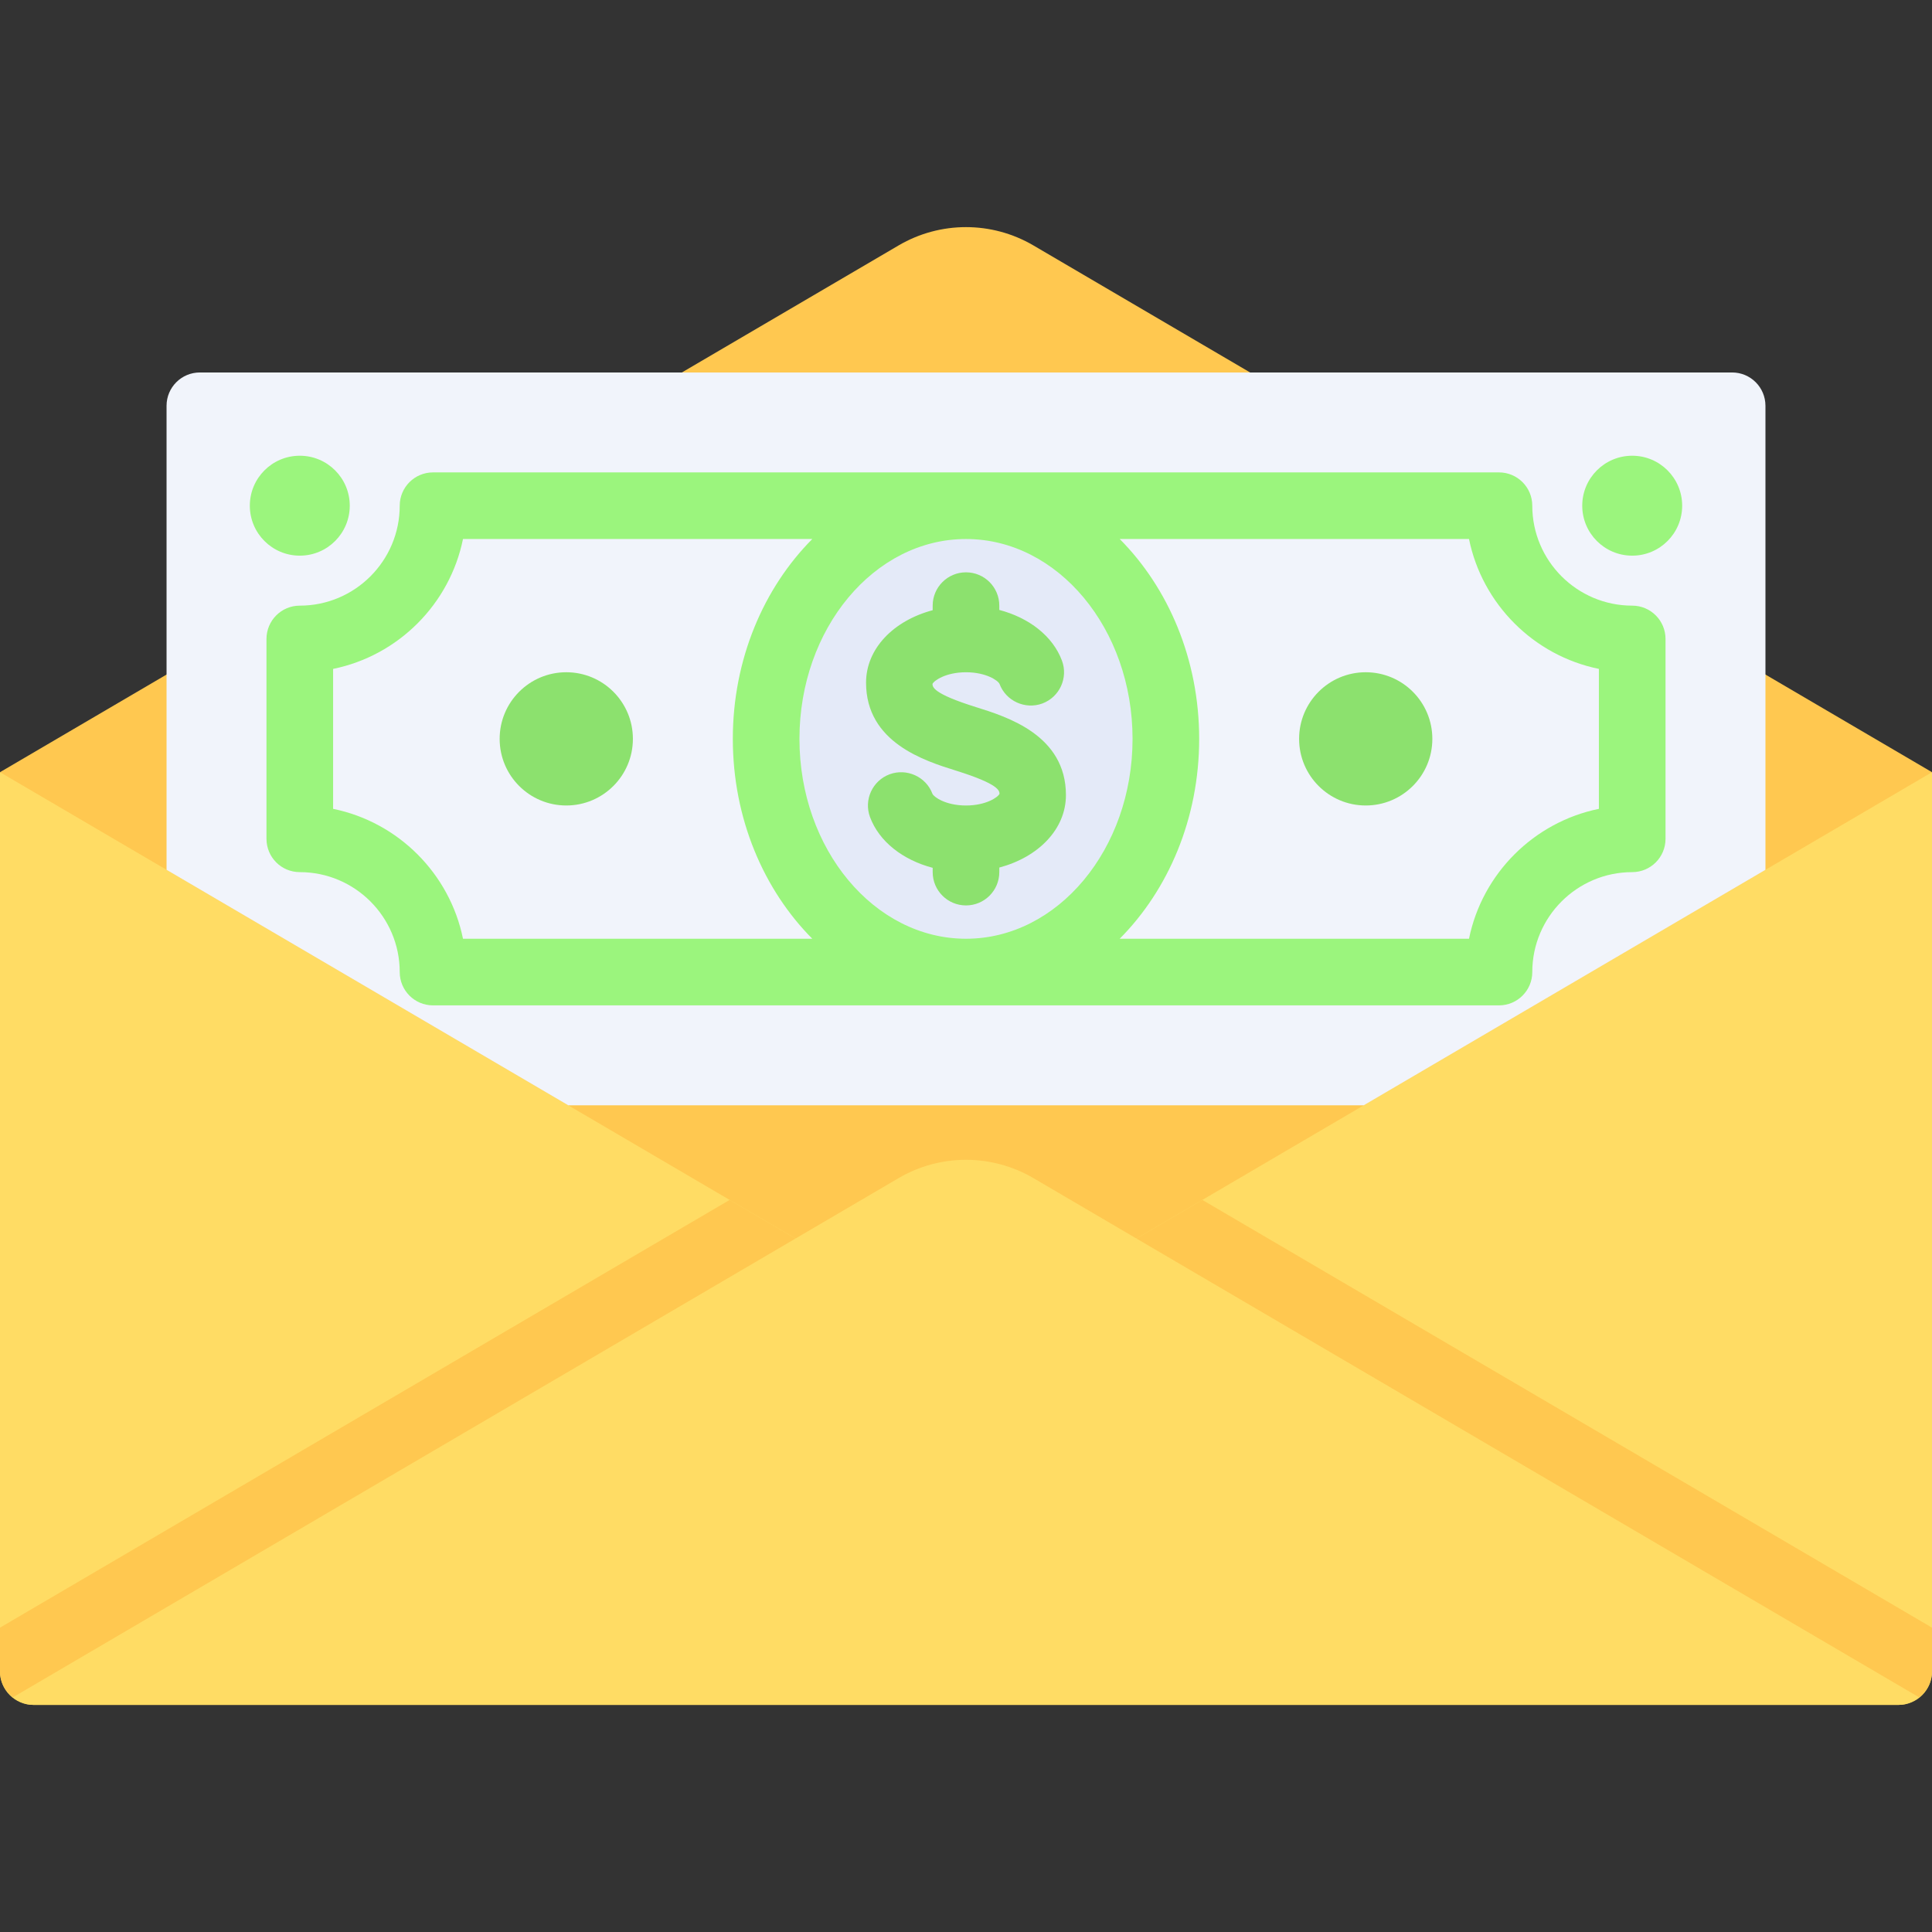
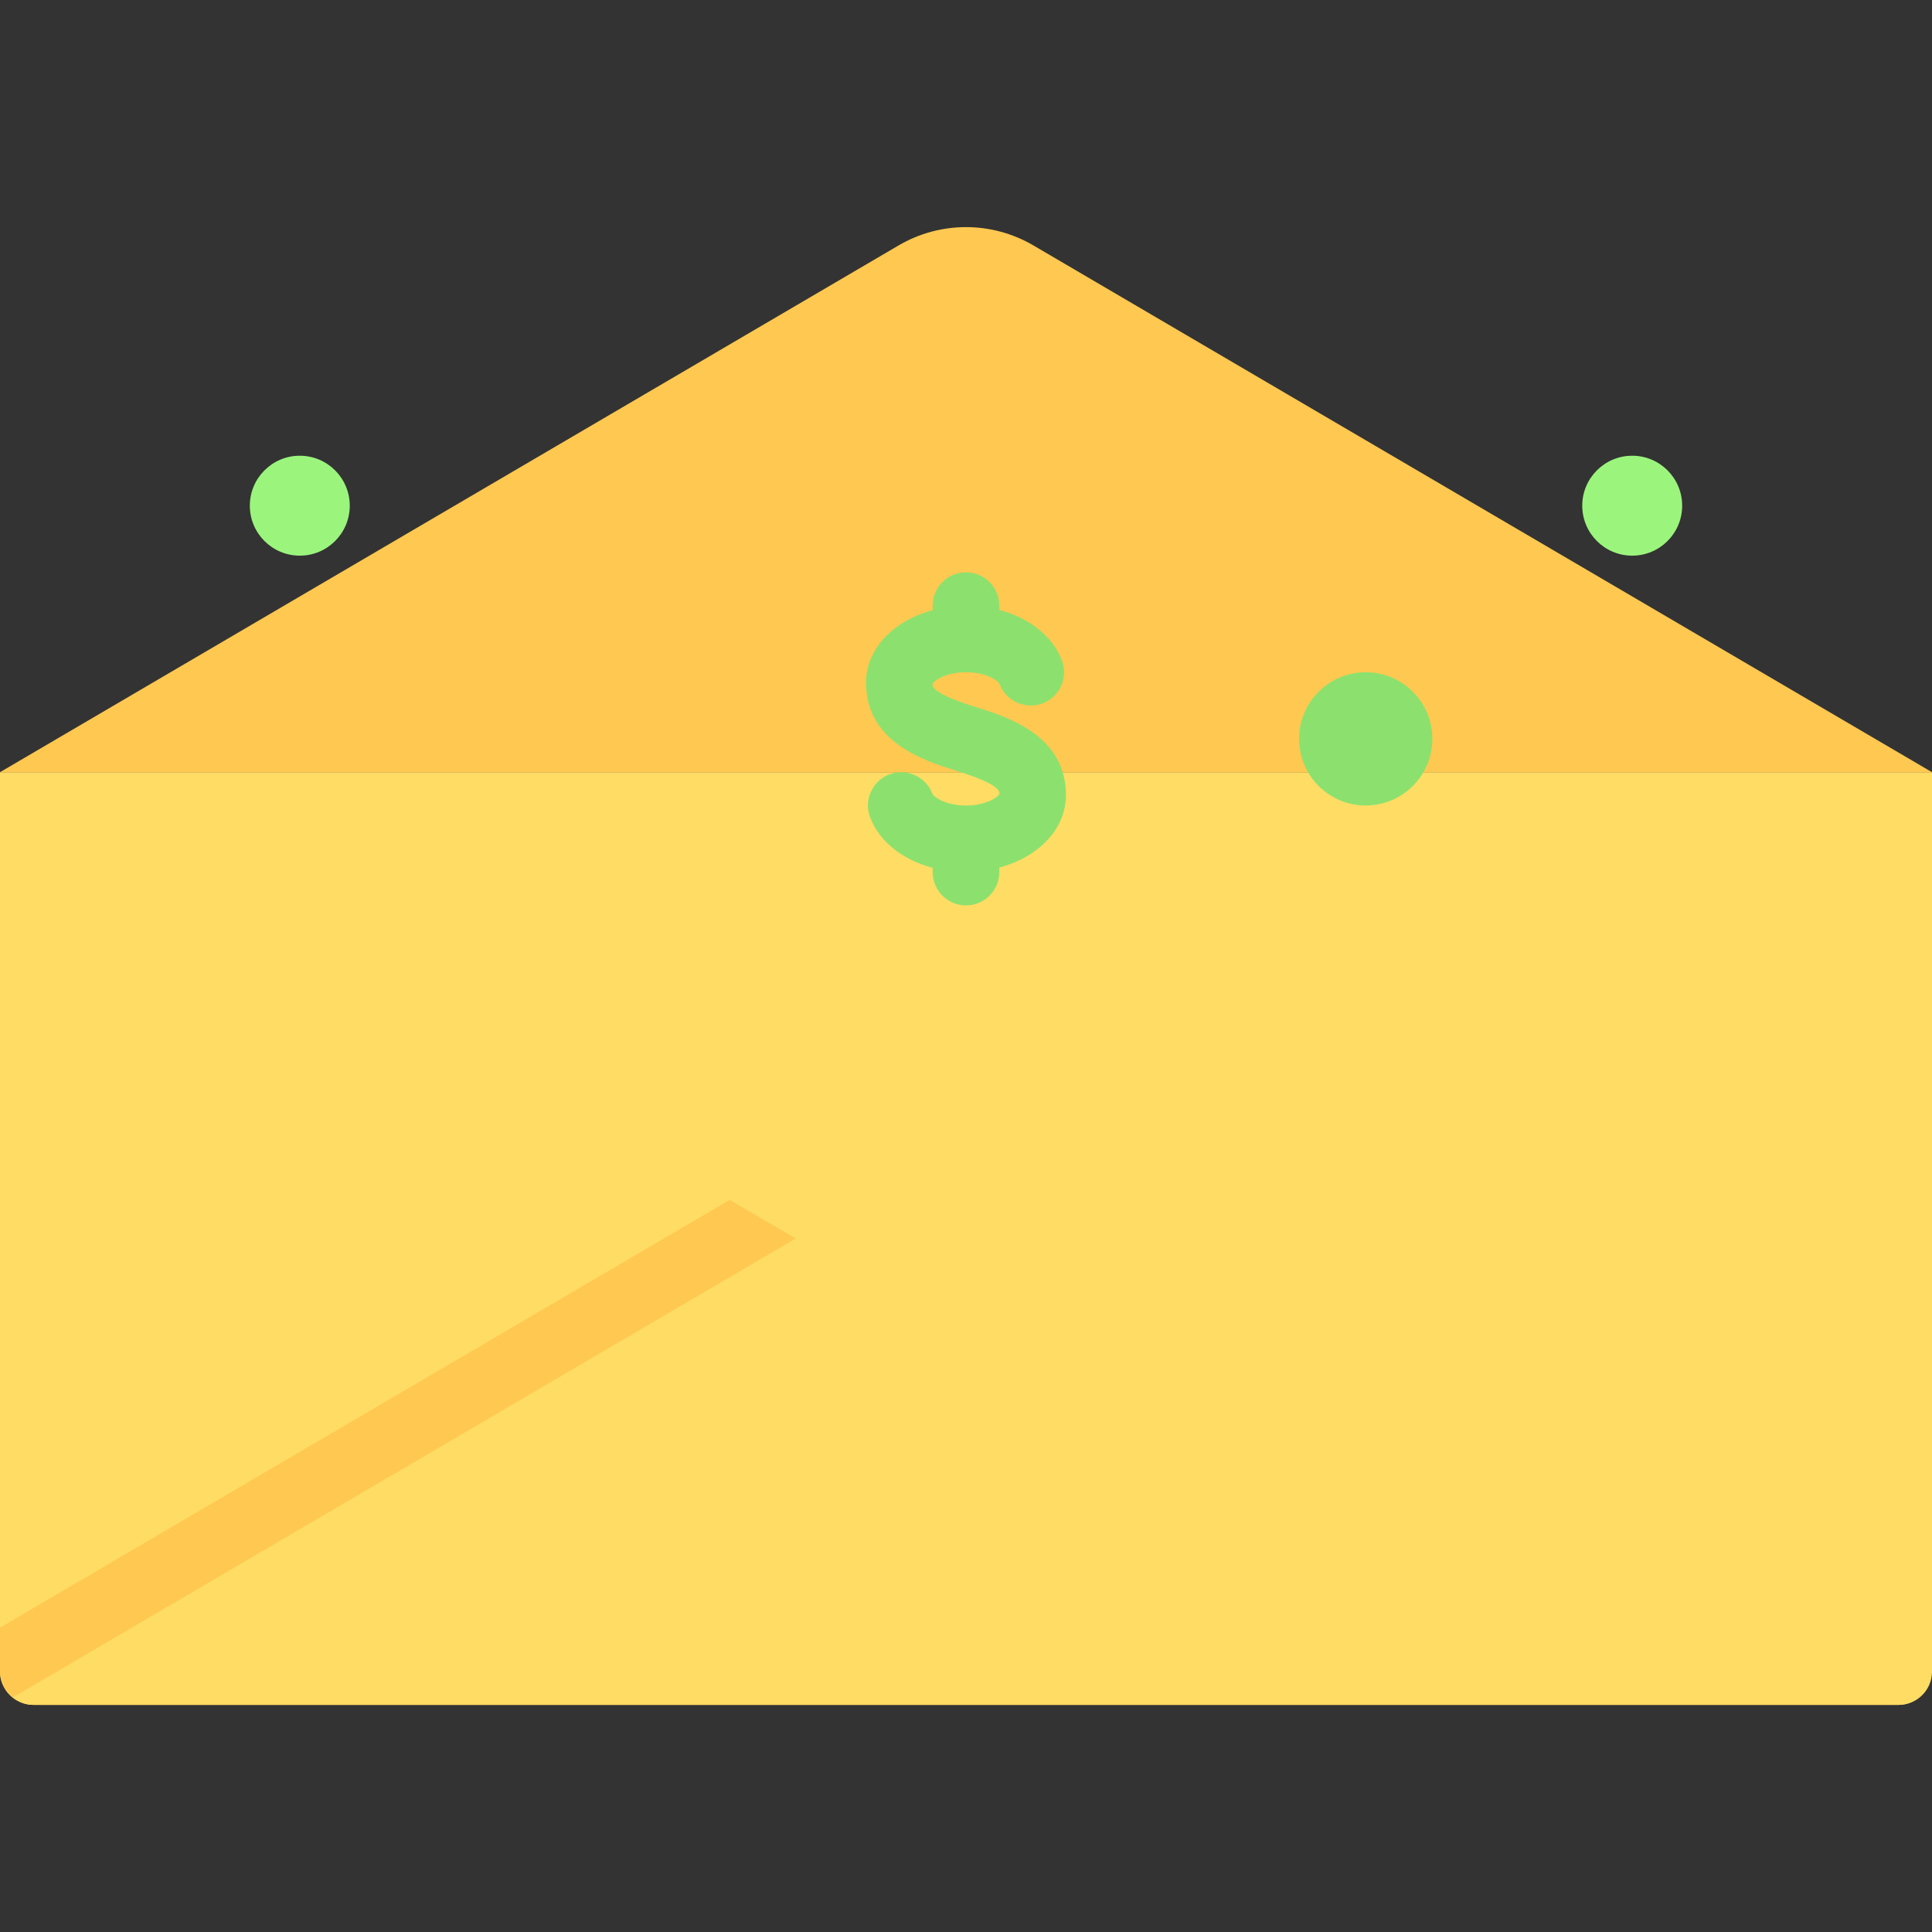
<svg xmlns="http://www.w3.org/2000/svg" height="800px" width="800px" version="1.1" id="Layer_1" viewBox="0 0 512 512" xml:space="preserve">
  <rect x="0" y="0" width="512" height="512" fill="#333333" stroke="none" />
  <path style="fill:#FFDC64;" d="M0,204.639v238.345c0,4.875,3.953,8.828,8.828,8.828h494.345c4.875,0,8.828-3.953,8.828-8.828  V204.639L0,204.639L0,204.639z" />
-   <path style="fill:#FFC850;" d="M273.857,65.037c-11.028-6.464-24.687-6.464-35.714,0L0,204.639l210.842,123.597l90.332-0.01  L512,204.639L273.857,65.037z" />
-   <path style="fill:#F1F4FB;" d="M459.034,98.708H52.966c-4.875,0-8.828,3.953-8.828,8.828v122.977l106.451,62.402h210.824  l106.45-62.402V107.535C467.862,102.659,463.91,98.708,459.034,98.708z" />
-   <ellipse style="fill:#E4EAF8;" cx="256" cy="195.807" rx="52.966" ry="61.793" />
+   <path style="fill:#FFC850;" d="M273.857,65.037c-11.028-6.464-24.687-6.464-35.714,0L0,204.639l90.332-0.01  L512,204.639L273.857,65.037z" />
  <g>
-     <circle style="fill:#8CE16E;" cx="150.069" cy="195.807" r="17.655" />
    <circle style="fill:#8CE16E;" cx="361.931" cy="195.807" r="17.655" />
  </g>
-   <path style="fill:#9BF57D;" d="M432.552,160.501c-14.603,0-26.483-11.88-26.483-26.483c0-4.879-3.948-8.828-8.828-8.828H114.759  c-4.879,0-8.828,3.948-8.828,8.828c0,14.603-11.88,26.483-26.483,26.483c-4.879,0-8.828,3.948-8.828,8.828v52.966  c0,4.879,3.948,8.828,8.828,8.828c14.603,0,26.483,11.88,26.483,26.483c0,4.879,3.948,8.828,8.828,8.828h282.483  c4.879,0,8.828-3.948,8.828-8.828c0-14.603,11.88-26.483,26.483-26.483c4.879,0,8.828-3.948,8.828-8.828v-52.966  C441.379,164.449,437.431,160.501,432.552,160.501z M300.138,195.811c0,29.207-19.801,52.966-44.138,52.966  s-44.138-23.758-44.138-52.966s19.801-52.966,44.138-52.966S300.138,166.604,300.138,195.811z M88.276,214.353v-37.086  c17.267-3.518,30.905-17.155,34.422-34.422h92.568c-12.877,12.952-21.059,31.866-21.059,52.966s8.182,40.013,21.059,52.966h-92.568  C119.181,231.509,105.543,217.871,88.276,214.353z M423.724,214.353c-17.267,3.518-30.905,17.155-34.422,34.422h-92.568  c12.877-12.952,21.059-31.866,21.059-52.966s-8.182-40.013-21.059-52.966h92.568c3.518,17.267,17.155,30.905,34.422,34.422V214.353z  " />
  <path style="fill:#8CE16E;" d="M282.483,210.708c0-15.871-15.518-20.715-23.853-23.319c-11.457-3.586-11.457-5.327-11.518-6.138  c0.423-0.914,3.577-3.095,8.888-3.095c5.319,0,8.474,2.182,8.879,3.078c1.707,4.577,6.836,6.862,11.353,5.198  c4.569-1.707,6.897-6.784,5.198-11.353c-2.41-6.47-8.66-11.346-16.604-13.441V160.5c0-4.879-3.948-8.828-8.828-8.828  c-4.879,0-8.828,3.948-8.828,8.828v1.21c-10.359,2.754-17.655,10.166-17.655,19.203c0,15.871,15.518,20.715,23.853,23.319  c11.457,3.586,11.457,5.327,11.518,6.138c-0.423,0.914-3.577,3.095-8.888,3.095c-5.311,0-8.457-2.182-8.888-3.095  c-1.707-4.561-6.828-6.836-11.345-5.181c-4.569,1.707-6.897,6.784-5.198,11.353c2.41,6.47,8.66,11.346,16.604,13.441v1.137  c0,4.879,3.948,8.828,8.828,8.828c4.879,0,8.828-3.948,8.828-8.828v-1.21C275.187,227.157,282.483,219.744,282.483,210.708z" />
  <path style="fill:#FFDC64;" d="M273.857,312.209c-11.028-6.464-24.687-6.464-35.714,0L3.434,449.797  c1.505,1.193,3.325,2.014,5.394,2.014h494.345c2.069,0,3.889-0.821,5.394-2.014L273.857,312.209z" />
  <g>
    <path style="fill:#FFC850;" d="M193.367,317.991L0,431.345v11.638c0,2.806,1.393,5.197,3.434,6.814l207.389-121.572   L193.367,317.991z" />
-     <path style="fill:#FFC850;" d="M301.176,328.225l207.389,121.572c2.041-1.617,3.434-4.008,3.434-6.814v-11.638L318.633,317.991   L301.176,328.225z" />
  </g>
  <g>
    <circle style="fill:#9BF57D;" cx="432.552" cy="134.014" r="13.241" />
    <circle style="fill:#9BF57D;" cx="79.448" cy="134.014" r="13.241" />
  </g>
</svg>